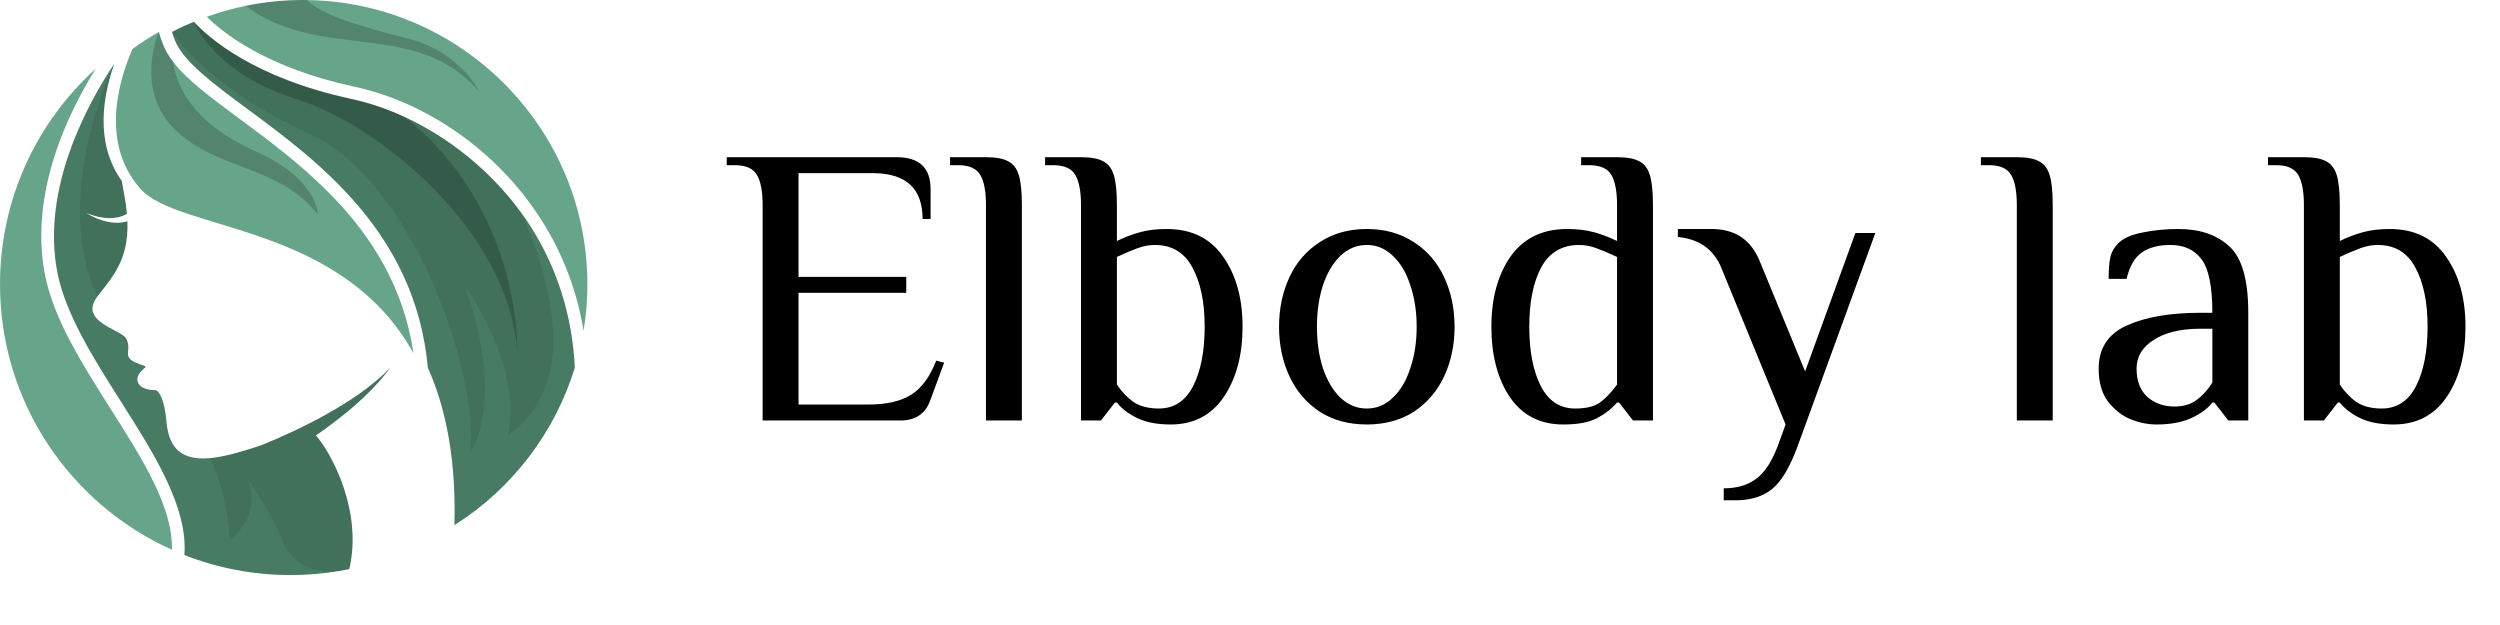
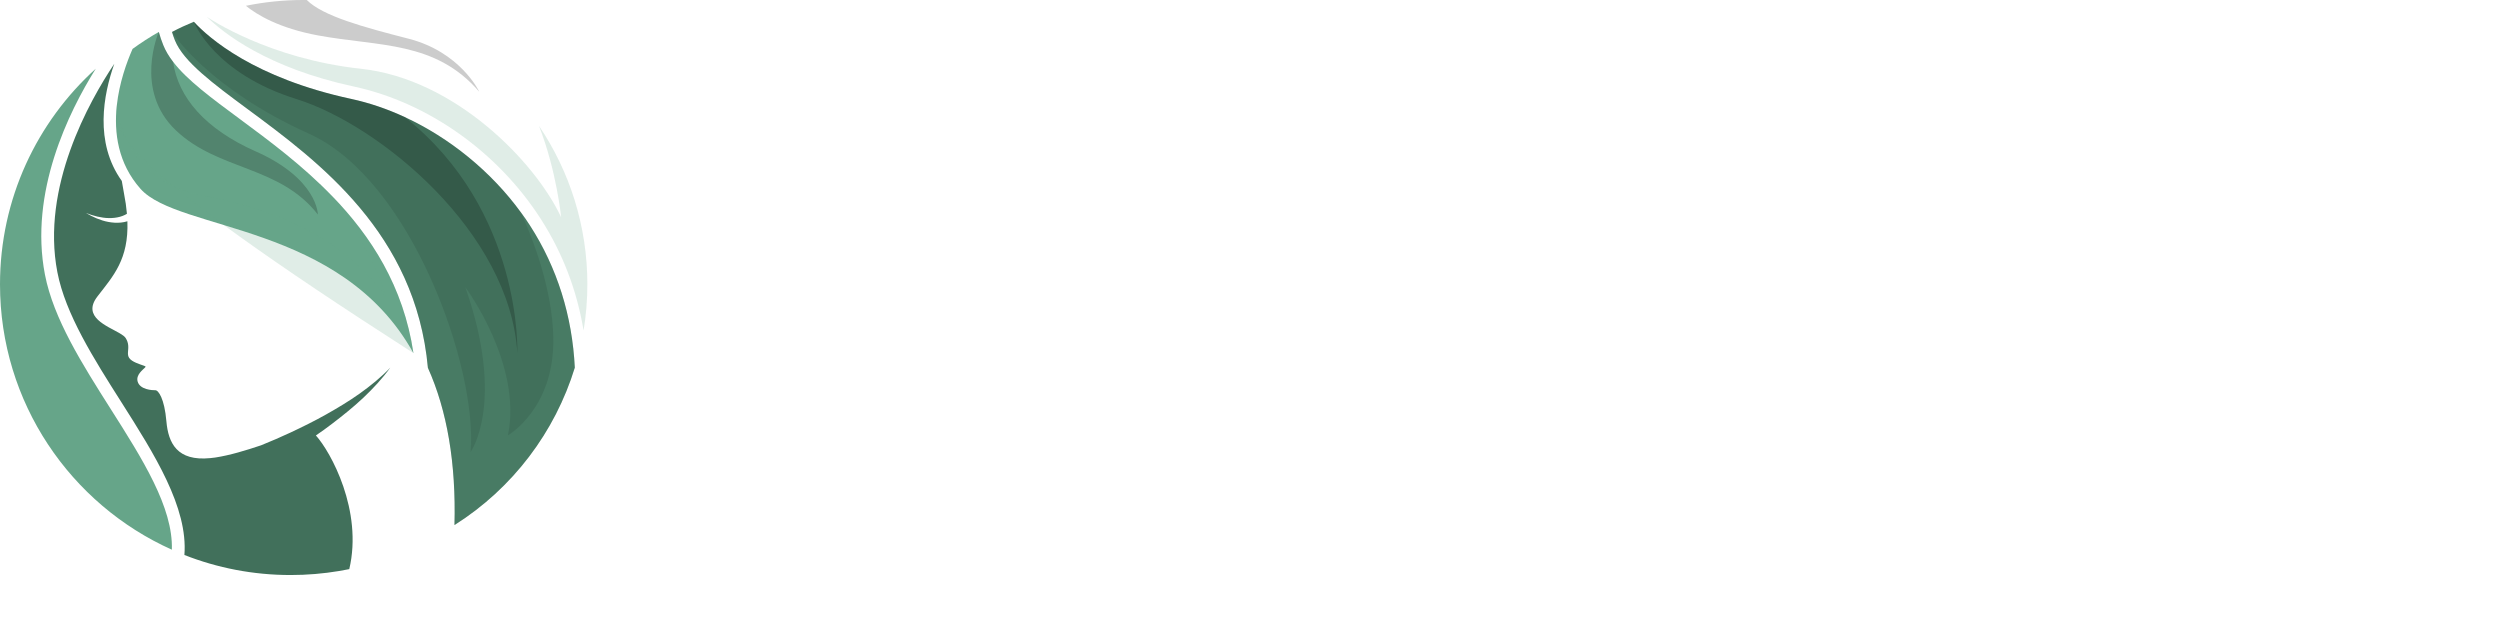
<svg xmlns="http://www.w3.org/2000/svg" fill="none" viewBox="0 0 188 47">
  <path d="M31.091 26.555C25.653 16.752 13.421 17.419 10.565 14.199C8.872 12.29 8.561 9.985 8.784 7.929C8.971 6.221 9.527 4.683 9.968 3.678C10.6 3.218 11.258 2.792 11.943 2.402C12.038 2.741 12.148 3.075 12.282 3.401C12.453 3.826 12.701 4.237 13.016 4.646C14.075 6.026 15.893 7.368 18.061 8.97C20.238 10.581 22.754 12.441 25.003 14.773C27.892 17.762 30.344 21.534 31.091 26.555Z" fill="#66A589" />
  <path d="M43.225 27.647C41.735 32.491 38.551 36.724 34.177 39.483C34.301 34.85 33.628 30.877 32.178 27.659C31.259 17.545 23.957 12.148 18.622 8.204C16.038 6.293 13.809 4.644 13.159 3.044C13.075 2.836 13 2.623 12.934 2.406C12.932 2.404 12.932 2.402 12.932 2.402C13.467 2.12 14.016 1.866 14.577 1.635C14.577 1.635 14.577 1.635 14.579 1.637C15.696 2.85 19.101 5.863 26.417 7.44C27.771 7.733 29.121 8.193 30.428 8.798C33.824 10.366 36.945 12.905 39.182 15.982C39.42 16.304 39.645 16.634 39.859 16.967C41.906 20.147 43.035 23.765 43.225 27.647Z" fill="#41705B" />
-   <path d="M44.17 21.384C44.17 22.556 44.073 23.716 43.885 24.857C43.386 21.84 42.308 19.014 40.661 16.455C37.429 11.425 32.179 7.707 26.615 6.509C20.124 5.114 16.818 2.512 15.553 1.265C15.551 1.263 15.549 1.263 15.549 1.263C16.508 0.919 17.491 0.642 18.488 0.438C19.899 0.149 21.34 0.002 22.788 0.002C22.883 0.002 22.976 0.002 23.071 0.004C30.334 0.099 36.736 3.833 40.531 9.465C42.83 12.874 44.17 16.975 44.17 21.384Z" fill="#66A589" />
  <path d="M8.315 30.741C10.717 34.522 13.025 38.162 12.924 41.337C5.308 37.923 0 30.272 0 21.383C0 14.948 2.778 9.166 7.201 5.168C5.162 8.42 2.186 14.469 3.379 20.647C4.02 23.974 6.204 27.412 8.315 30.741Z" fill="#66A589" />
  <path d="M29.348 27.647C28.757 28.469 28.056 29.214 27.317 29.917C26.574 30.617 25.777 31.253 24.964 31.874C24.568 32.177 24.165 32.466 23.755 32.747C24.871 33.979 27.302 38.398 26.266 42.798C26.012 42.849 25.757 42.899 25.499 42.94C24.314 43.138 23.098 43.242 21.856 43.242C19.037 43.242 16.343 42.709 13.867 41.735C14.15 38.16 11.605 34.148 9.12 30.233C7.056 26.982 4.922 23.617 4.315 20.471C3.075 14.073 6.71 7.613 8.596 4.796C7.777 7.1 7.079 10.707 9.159 13.607C9.203 13.89 9.258 14.187 9.316 14.496C9.43 15.07 9.504 15.594 9.545 16.077C9.498 16.106 9.448 16.135 9.395 16.16C9.279 16.22 9.149 16.265 9.019 16.302C8.753 16.375 8.468 16.405 8.183 16.399C7.894 16.399 7.605 16.346 7.316 16.286C7.172 16.249 7.031 16.207 6.887 16.166L6.464 16.015L6.86 16.234C6.996 16.296 7.131 16.364 7.271 16.424C7.554 16.535 7.845 16.637 8.154 16.69C8.458 16.746 8.777 16.771 9.101 16.736C9.26 16.717 9.421 16.69 9.58 16.639C9.683 19.499 8.522 20.75 7.331 22.287V22.289C6.128 23.839 8.076 24.516 9.021 25.074C9.219 25.191 9.372 25.301 9.446 25.416C9.572 25.612 9.622 25.788 9.64 25.955C9.681 26.341 9.533 26.65 9.715 26.919C9.919 27.222 10.521 27.391 10.802 27.494C10.881 27.523 10.934 27.546 10.945 27.565C10.953 27.579 10.942 27.6 10.912 27.631C10.769 27.792 10.2 28.18 10.352 28.696C10.53 29.309 11.458 29.35 11.685 29.346C11.906 29.34 12.366 29.963 12.513 31.682C12.655 33.321 13.318 34.699 15.811 34.45C15.931 34.441 16.059 34.425 16.187 34.406C17.287 34.239 18.509 33.865 19.635 33.486C20.372 33.193 21.113 32.865 21.84 32.53C22.741 32.107 23.639 31.665 24.508 31.176C25.379 30.685 26.238 30.173 27.053 29.593C27.866 29.011 28.648 28.382 29.348 27.647Z" fill="#41705B" />
-   <path opacity="0.2" d="M31.091 26.555C25.653 16.752 13.421 17.419 10.565 14.199C8.872 12.29 8.561 9.985 8.784 7.929C9.064 10.082 10.29 13.782 15.326 14.725C22.549 16.081 26.613 18.94 28.97 22.3C28.97 22.3 28.557 19.823 25.003 14.771C27.892 17.763 30.344 21.534 31.091 26.555Z" fill="#66A589" />
+   <path opacity="0.2" d="M31.091 26.555C8.872 12.29 8.561 9.985 8.784 7.929C9.064 10.082 10.29 13.782 15.326 14.725C22.549 16.081 26.613 18.94 28.97 22.3C28.97 22.3 28.557 19.823 25.003 14.771C27.892 17.763 30.344 21.534 31.091 26.555Z" fill="#66A589" />
  <path opacity="0.2" d="M43.225 27.647C41.735 32.491 38.551 36.724 34.177 39.483C34.301 34.85 33.628 30.877 32.179 27.658C31.259 17.545 23.957 12.148 18.622 8.204C16.038 6.293 13.809 4.644 13.159 3.044C13.075 2.836 13 2.623 12.934 2.405C13.017 2.533 15.694 6.654 23.251 10.061C30.925 13.524 35.942 27.718 35.389 33.99C35.389 33.99 38.049 30.314 34.99 21.594C35.106 21.749 39.287 27.443 38.198 32.735C38.198 32.735 41.706 30.731 41.609 25.412C41.545 21.776 40.094 18.007 39.18 15.979C39.419 16.302 39.644 16.631 39.857 16.965C41.906 20.147 43.035 23.765 43.225 27.647Z" fill="#66A589" />
  <path opacity="0.2" d="M44.17 21.385C44.17 22.556 44.073 23.716 43.885 24.857C43.386 21.841 42.307 19.014 40.66 16.455C37.428 11.425 32.179 7.708 26.615 6.509C20.124 5.114 16.818 2.512 15.553 1.265C15.693 1.362 20.199 4.423 27.148 5.172C34.204 5.933 40.243 12.158 42.197 16.335C42.197 16.335 41.861 12.864 40.531 9.465C42.829 12.874 44.17 16.975 44.17 21.385Z" fill="#66A589" />
-   <path opacity="0.2" d="M25.497 42.938C24.312 43.136 23.096 43.24 21.854 43.24C19.035 43.24 16.341 42.707 13.865 41.733C14.149 38.157 11.603 34.146 9.118 30.231C7.054 26.979 4.92 23.615 4.313 20.469C3.073 14.07 6.709 7.61 8.594 4.793C8.486 5.016 3.785 14.909 7.329 22.284V22.286C6.127 23.836 8.074 24.514 9.019 25.072C9.227 25.377 9.434 25.67 9.638 25.953C9.679 26.339 9.531 26.648 9.714 26.917C9.917 27.22 10.519 27.389 10.8 27.491C10.837 27.538 10.872 27.586 10.911 27.631C10.767 27.792 10.199 28.18 10.35 28.696C10.528 29.309 11.456 29.35 11.683 29.346C11.904 29.34 12.364 29.963 12.511 31.682C12.653 33.321 13.316 34.699 15.809 34.45C16.576 36.086 17.097 38.012 17.282 40.612C17.282 40.612 19.757 38.873 18.62 35.996C18.62 35.996 20.492 38.672 21.23 40.612C21.881 42.334 23.513 43.174 25.497 42.938Z" fill="#66A589" />
  <path opacity="0.2" d="M23.904 16.131C21.019 12.437 16.445 12.854 13.234 9.81C10.023 6.766 11.942 2.403 11.942 2.403C12.037 2.743 12.148 3.076 12.281 3.402C12.452 3.827 12.7 4.238 13.015 4.648C13.393 7.331 15.444 9.709 19.223 11.383C23.904 13.455 23.904 16.131 23.904 16.131Z" fill="black" />
  <path opacity="0.2" d="M38.904 26.555C38.352 17.464 28.568 9.409 22.3 7.451C16.127 5.527 14.625 1.756 14.581 1.637C15.698 2.85 19.103 5.863 26.419 7.44C27.773 7.733 29.123 8.192 30.43 8.798C39.316 15.838 38.904 26.555 38.904 26.555Z" fill="black" />
  <path opacity="0.2" d="M36.041 6.901C32.73 3.063 28.518 3.515 23.905 2.662C20.985 2.12 19.319 1.11 18.49 0.436C19.901 0.147 21.342 -1.52588e-05 22.789 -1.52588e-05C22.884 -1.52588e-05 22.978 -1.48443e-05 23.073 0.002C24.283 1.209 27.292 2.029 30.728 2.912C34.579 3.899 35.999 6.809 36.041 6.901Z" fill="black" />
-   <path d="M57.35 15.421C57.35 14.401 57.21 13.651 56.93 13.171C56.65 12.671 56.09 12.421 55.25 12.421H54.65V11.821H67.43C69.13 11.821 69.98 12.621 69.98 14.221V16.471H69.38C69.38 14.171 68.13 13.021 65.63 13.021H60.05V20.821H68.15V22.021H60.05V30.421H65.3C66.68 30.421 67.76 30.171 68.54 29.671C69.32 29.171 69.94 28.321 70.4 27.121L71 27.271L69.95 30.121C69.59 31.121 68.84 31.621 67.7 31.621H57.35V15.421ZM74.145 15.421C74.145 14.401 74.005 13.651 73.725 13.171C73.445 12.671 72.885 12.421 72.045 12.421H71.445V11.821H74.145C74.885 11.821 75.435 11.921 75.795 12.121C76.175 12.301 76.445 12.641 76.605 13.141C76.765 13.641 76.845 14.401 76.845 15.421V31.621H74.145V15.421ZM88.041 31.921C87.021 31.921 86.181 31.761 85.521 31.441C84.861 31.121 84.351 30.731 83.991 30.271H83.841L82.791 31.621H81.291V15.421C81.291 14.401 81.151 13.651 80.871 13.171C80.591 12.671 80.031 12.421 79.191 12.421H78.591V11.821H81.291C82.031 11.821 82.581 11.921 82.941 12.121C83.321 12.301 83.591 12.641 83.751 13.141C83.911 13.641 83.991 14.401 83.991 15.421V18.121C84.571 17.841 85.151 17.621 85.731 17.461C86.311 17.301 86.981 17.221 87.741 17.221C89.601 17.221 91.011 17.911 91.971 19.291C92.951 20.671 93.441 22.431 93.441 24.571C93.441 26.691 92.971 28.451 92.031 29.851C91.091 31.231 89.761 31.921 88.041 31.921ZM87.141 30.721C88.281 30.721 89.141 30.161 89.721 29.041C90.301 27.901 90.591 26.411 90.591 24.571C90.591 22.711 90.281 21.221 89.661 20.101C89.061 18.981 88.121 18.421 86.841 18.421C86.421 18.421 85.991 18.501 85.551 18.661C85.111 18.821 84.591 19.041 83.991 19.321V28.921C84.351 29.461 84.771 29.901 85.251 30.241C85.751 30.561 86.381 30.721 87.141 30.721ZM102.784 31.921C101.424 31.921 100.244 31.601 99.244 30.961C98.244 30.301 97.484 29.411 96.964 28.291C96.444 27.171 96.184 25.931 96.184 24.571C96.184 23.211 96.444 21.971 96.964 20.851C97.484 19.731 98.244 18.851 99.244 18.211C100.244 17.551 101.424 17.221 102.784 17.221C104.144 17.221 105.324 17.551 106.324 18.211C107.324 18.851 108.084 19.731 108.604 20.851C109.124 21.971 109.384 23.211 109.384 24.571C109.384 25.931 109.124 27.171 108.604 28.291C108.084 29.411 107.324 30.301 106.324 30.961C105.324 31.601 104.144 31.921 102.784 31.921ZM102.784 30.721C103.524 30.721 104.174 30.451 104.734 29.911C105.314 29.371 105.754 28.631 106.054 27.691C106.374 26.751 106.534 25.711 106.534 24.571C106.534 23.431 106.374 22.391 106.054 21.451C105.754 20.511 105.314 19.771 104.734 19.231C104.174 18.691 103.524 18.421 102.784 18.421C102.044 18.421 101.384 18.691 100.804 19.231C100.244 19.771 99.804 20.511 99.484 21.451C99.184 22.391 99.034 23.431 99.034 24.571C99.034 25.711 99.184 26.751 99.484 27.691C99.804 28.631 100.244 29.371 100.804 29.911C101.384 30.451 102.044 30.721 102.784 30.721ZM117.552 31.921C115.812 31.921 114.472 31.231 113.532 29.851C112.612 28.471 112.152 26.711 112.152 24.571C112.152 22.431 112.632 20.671 113.592 19.291C114.572 17.911 115.992 17.221 117.852 17.221C118.612 17.221 119.282 17.301 119.862 17.461C120.442 17.621 121.022 17.841 121.602 18.121V15.421C121.602 14.401 121.462 13.651 121.182 13.171C120.902 12.671 120.342 12.421 119.502 12.421H118.902V11.821H121.602C122.342 11.821 122.892 11.921 123.252 12.121C123.632 12.301 123.902 12.641 124.062 13.141C124.222 13.641 124.302 14.401 124.302 15.421V31.621H122.802L121.752 30.271H121.602C121.162 30.771 120.642 31.171 120.042 31.471C119.462 31.771 118.632 31.921 117.552 31.921ZM118.452 30.721C119.272 30.721 119.892 30.571 120.312 30.271C120.732 29.971 121.162 29.521 121.602 28.921V19.321C121.002 19.041 120.482 18.821 120.042 18.661C119.602 18.501 119.172 18.421 118.752 18.421C117.472 18.421 116.522 18.981 115.902 20.101C115.302 21.221 115.002 22.711 115.002 24.571C115.002 26.411 115.292 27.901 115.872 29.041C116.452 30.161 117.312 30.721 118.452 30.721ZM129.625 36.721C130.605 36.721 131.405 36.491 132.025 36.031C132.665 35.591 133.215 34.771 133.675 33.571L134.275 31.921L129.475 20.221C128.915 18.781 127.815 17.981 126.175 17.821V17.221H128.725C130.465 17.221 131.665 18.021 132.325 19.621L135.745 27.931L139.525 17.521H141.025L135.175 33.571C134.595 35.151 133.955 36.221 133.255 36.781C132.555 37.341 131.645 37.621 130.525 37.621H129.625V36.721ZM151.665 15.421C151.665 14.401 151.525 13.651 151.245 13.171C150.965 12.671 150.405 12.421 149.565 12.421H148.965V11.821H151.665C152.405 11.821 152.955 11.921 153.315 12.121C153.695 12.301 153.965 12.641 154.125 13.141C154.285 13.641 154.365 14.401 154.365 15.421V31.621H151.665V15.421ZM162.17 31.921C161.53 31.921 160.88 31.791 160.22 31.531C159.56 31.251 158.99 30.801 158.51 30.181C158.05 29.561 157.82 28.741 157.82 27.721C157.82 26.201 158.52 25.121 159.92 24.481C161.34 23.841 163.19 23.521 165.47 23.521H166.37C166.37 21.561 166.1 20.221 165.56 19.501C165.02 18.781 164.24 18.421 163.22 18.421C162.32 18.421 161.6 18.611 161.06 18.991C160.52 19.371 160.14 20.031 159.92 20.971H158.57C158.57 20.291 158.61 19.761 158.69 19.381C158.77 18.981 158.98 18.611 159.32 18.271C159.68 17.911 160.27 17.651 161.09 17.491C161.93 17.311 162.84 17.221 163.82 17.221C165.44 17.221 166.72 17.661 167.66 18.541C168.6 19.401 169.07 21.061 169.07 23.521V31.621H167.57L166.52 30.271H166.37C166.01 30.731 165.48 31.121 164.78 31.441C164.08 31.761 163.21 31.921 162.17 31.921ZM163.52 30.571C164.18 30.571 164.73 30.411 165.17 30.091C165.61 29.771 166.01 29.331 166.37 28.771V24.721H165.47C163.99 24.721 162.82 25.001 161.96 25.561C161.1 26.101 160.67 26.821 160.67 27.721C160.67 28.641 160.94 29.351 161.48 29.851C162.04 30.331 162.72 30.571 163.52 30.571ZM180.004 31.921C178.984 31.921 178.144 31.761 177.484 31.441C176.824 31.121 176.314 30.731 175.954 30.271H175.804L174.754 31.621H173.254V15.421C173.254 14.401 173.114 13.651 172.834 13.171C172.554 12.671 171.994 12.421 171.154 12.421H170.554V11.821H173.254C173.994 11.821 174.544 11.921 174.904 12.121C175.284 12.301 175.554 12.641 175.714 13.141C175.874 13.641 175.954 14.401 175.954 15.421V18.121C176.534 17.841 177.114 17.621 177.694 17.461C178.274 17.301 178.944 17.221 179.704 17.221C181.564 17.221 182.974 17.911 183.934 19.291C184.914 20.671 185.404 22.431 185.404 24.571C185.404 26.691 184.934 28.451 183.994 29.851C183.054 31.231 181.724 31.921 180.004 31.921ZM179.104 30.721C180.244 30.721 181.104 30.161 181.684 29.041C182.264 27.901 182.554 26.411 182.554 24.571C182.554 22.711 182.244 21.221 181.624 20.101C181.024 18.981 180.084 18.421 178.804 18.421C178.384 18.421 177.954 18.501 177.514 18.661C177.074 18.821 176.554 19.041 175.954 19.321V28.921C176.314 29.461 176.734 29.901 177.214 30.241C177.714 30.561 178.344 30.721 179.104 30.721Z" fill="black" />
</svg>